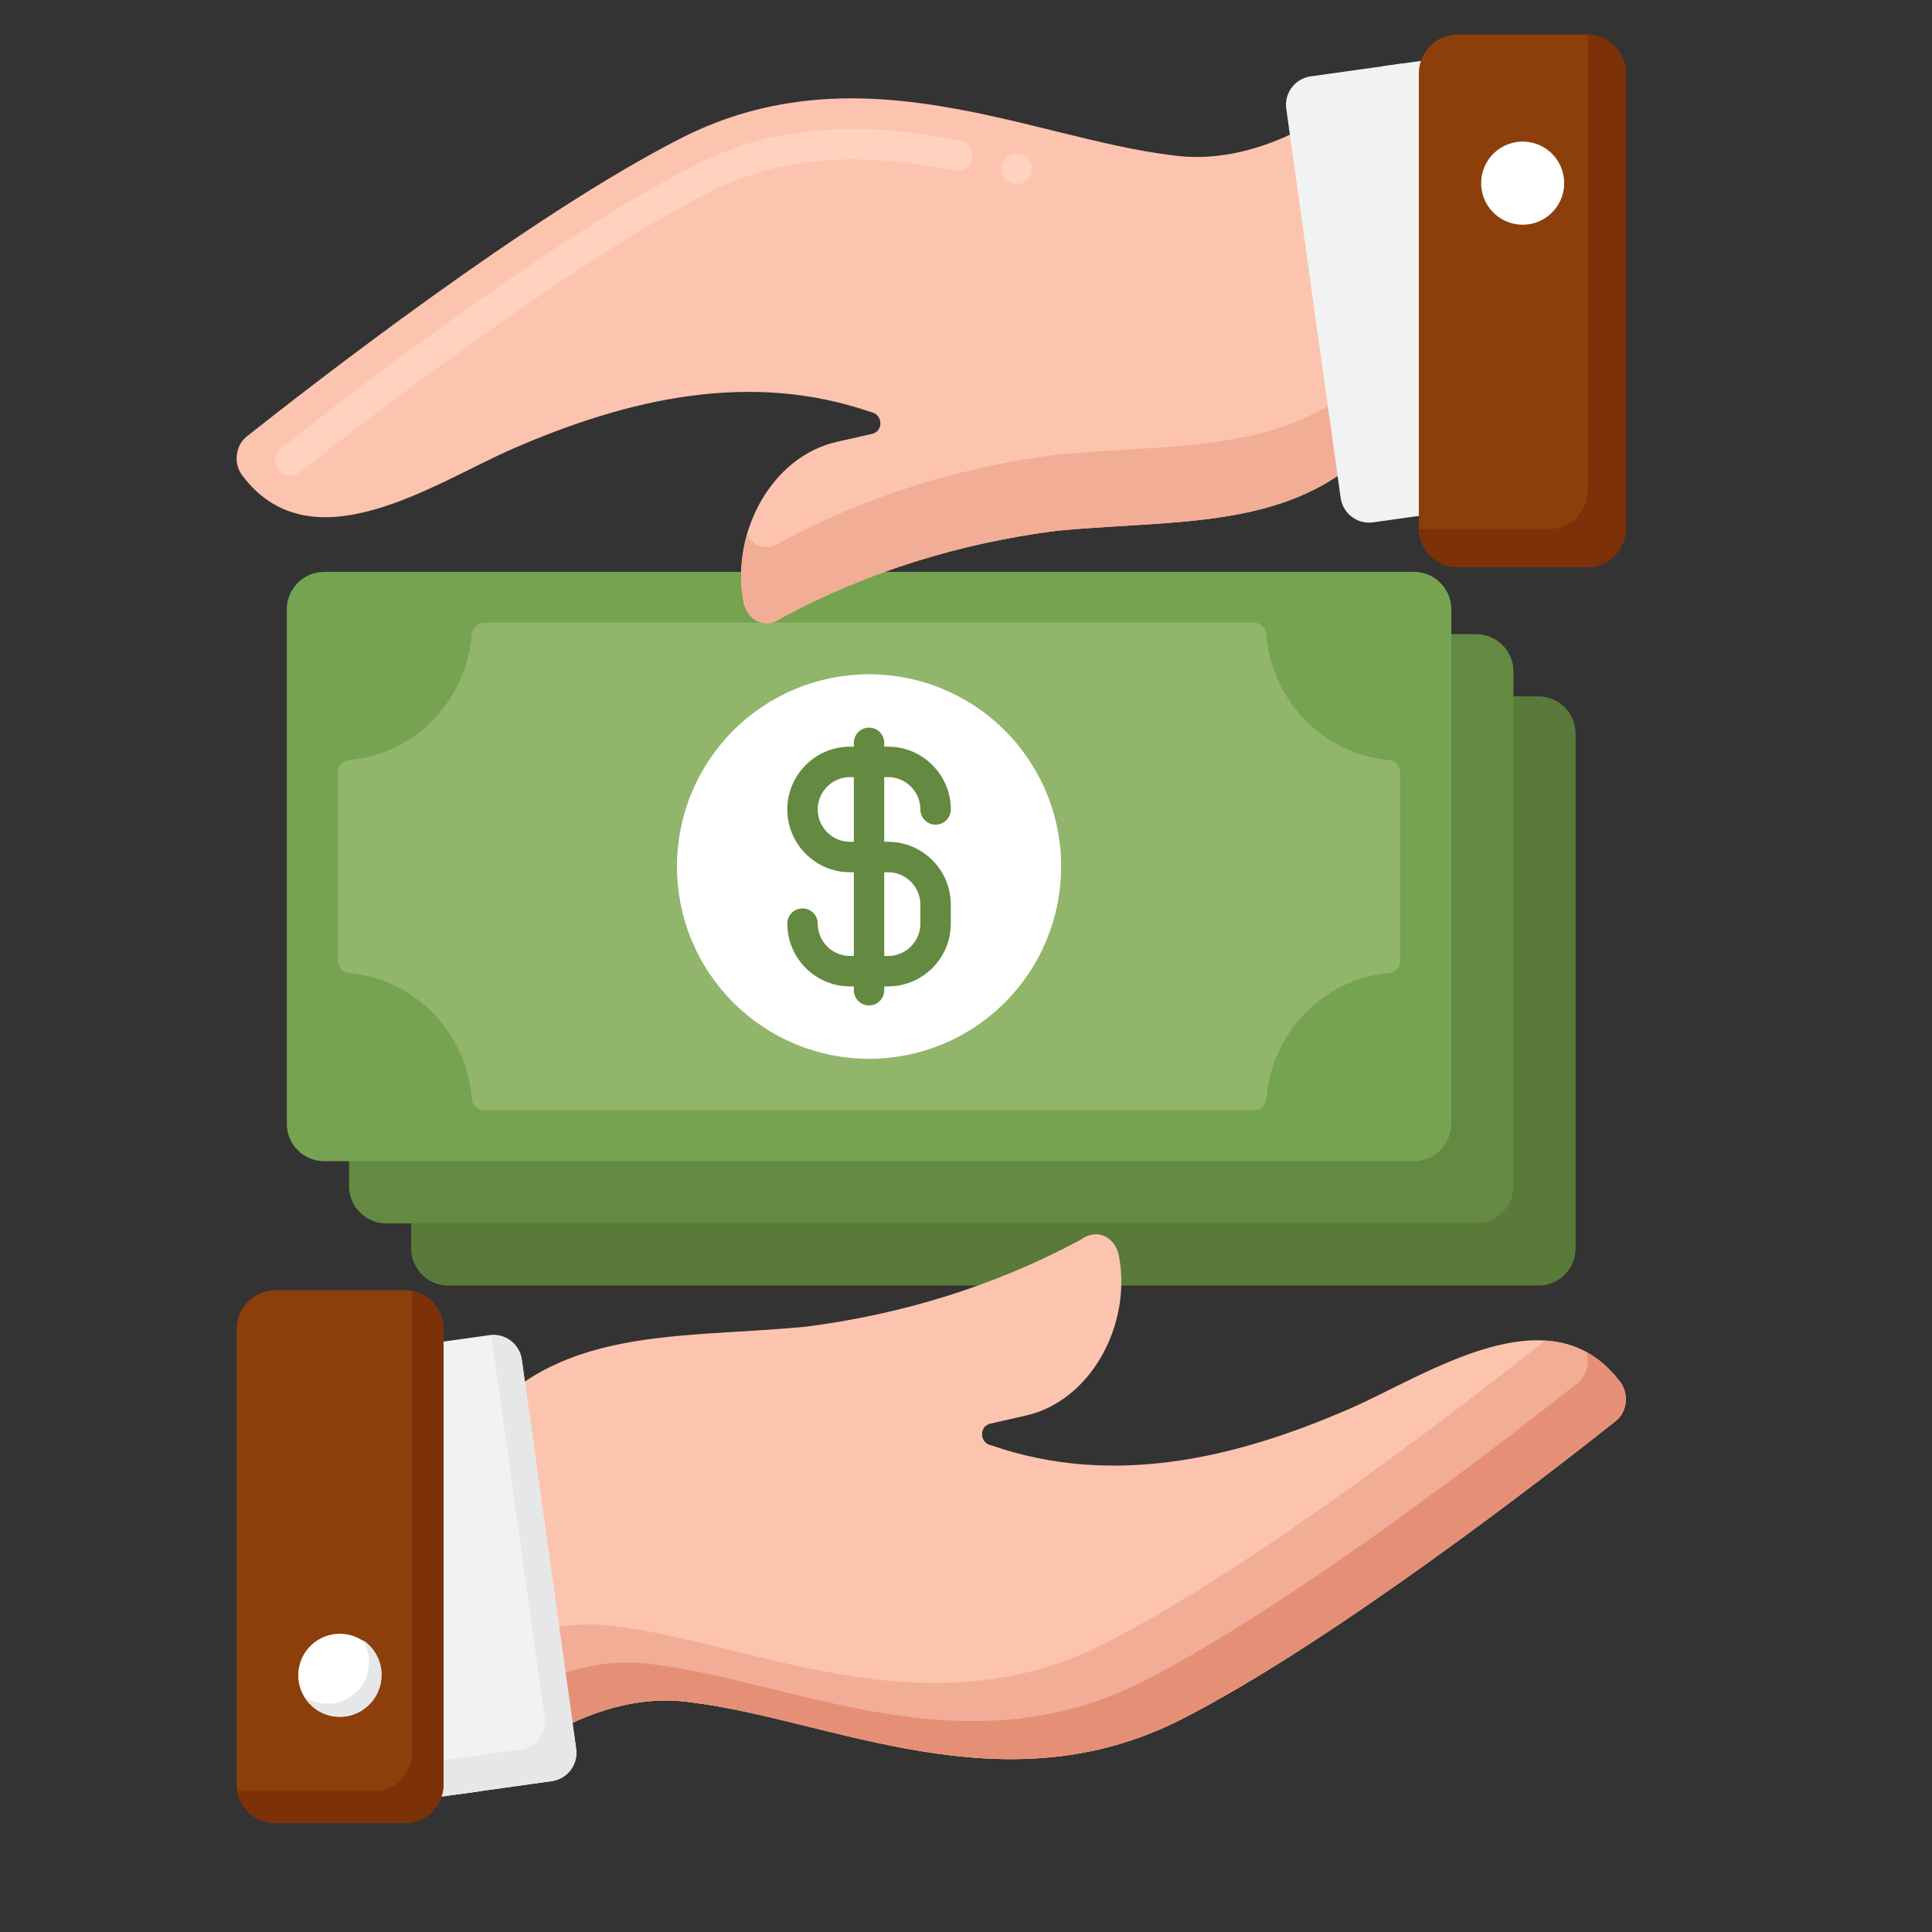
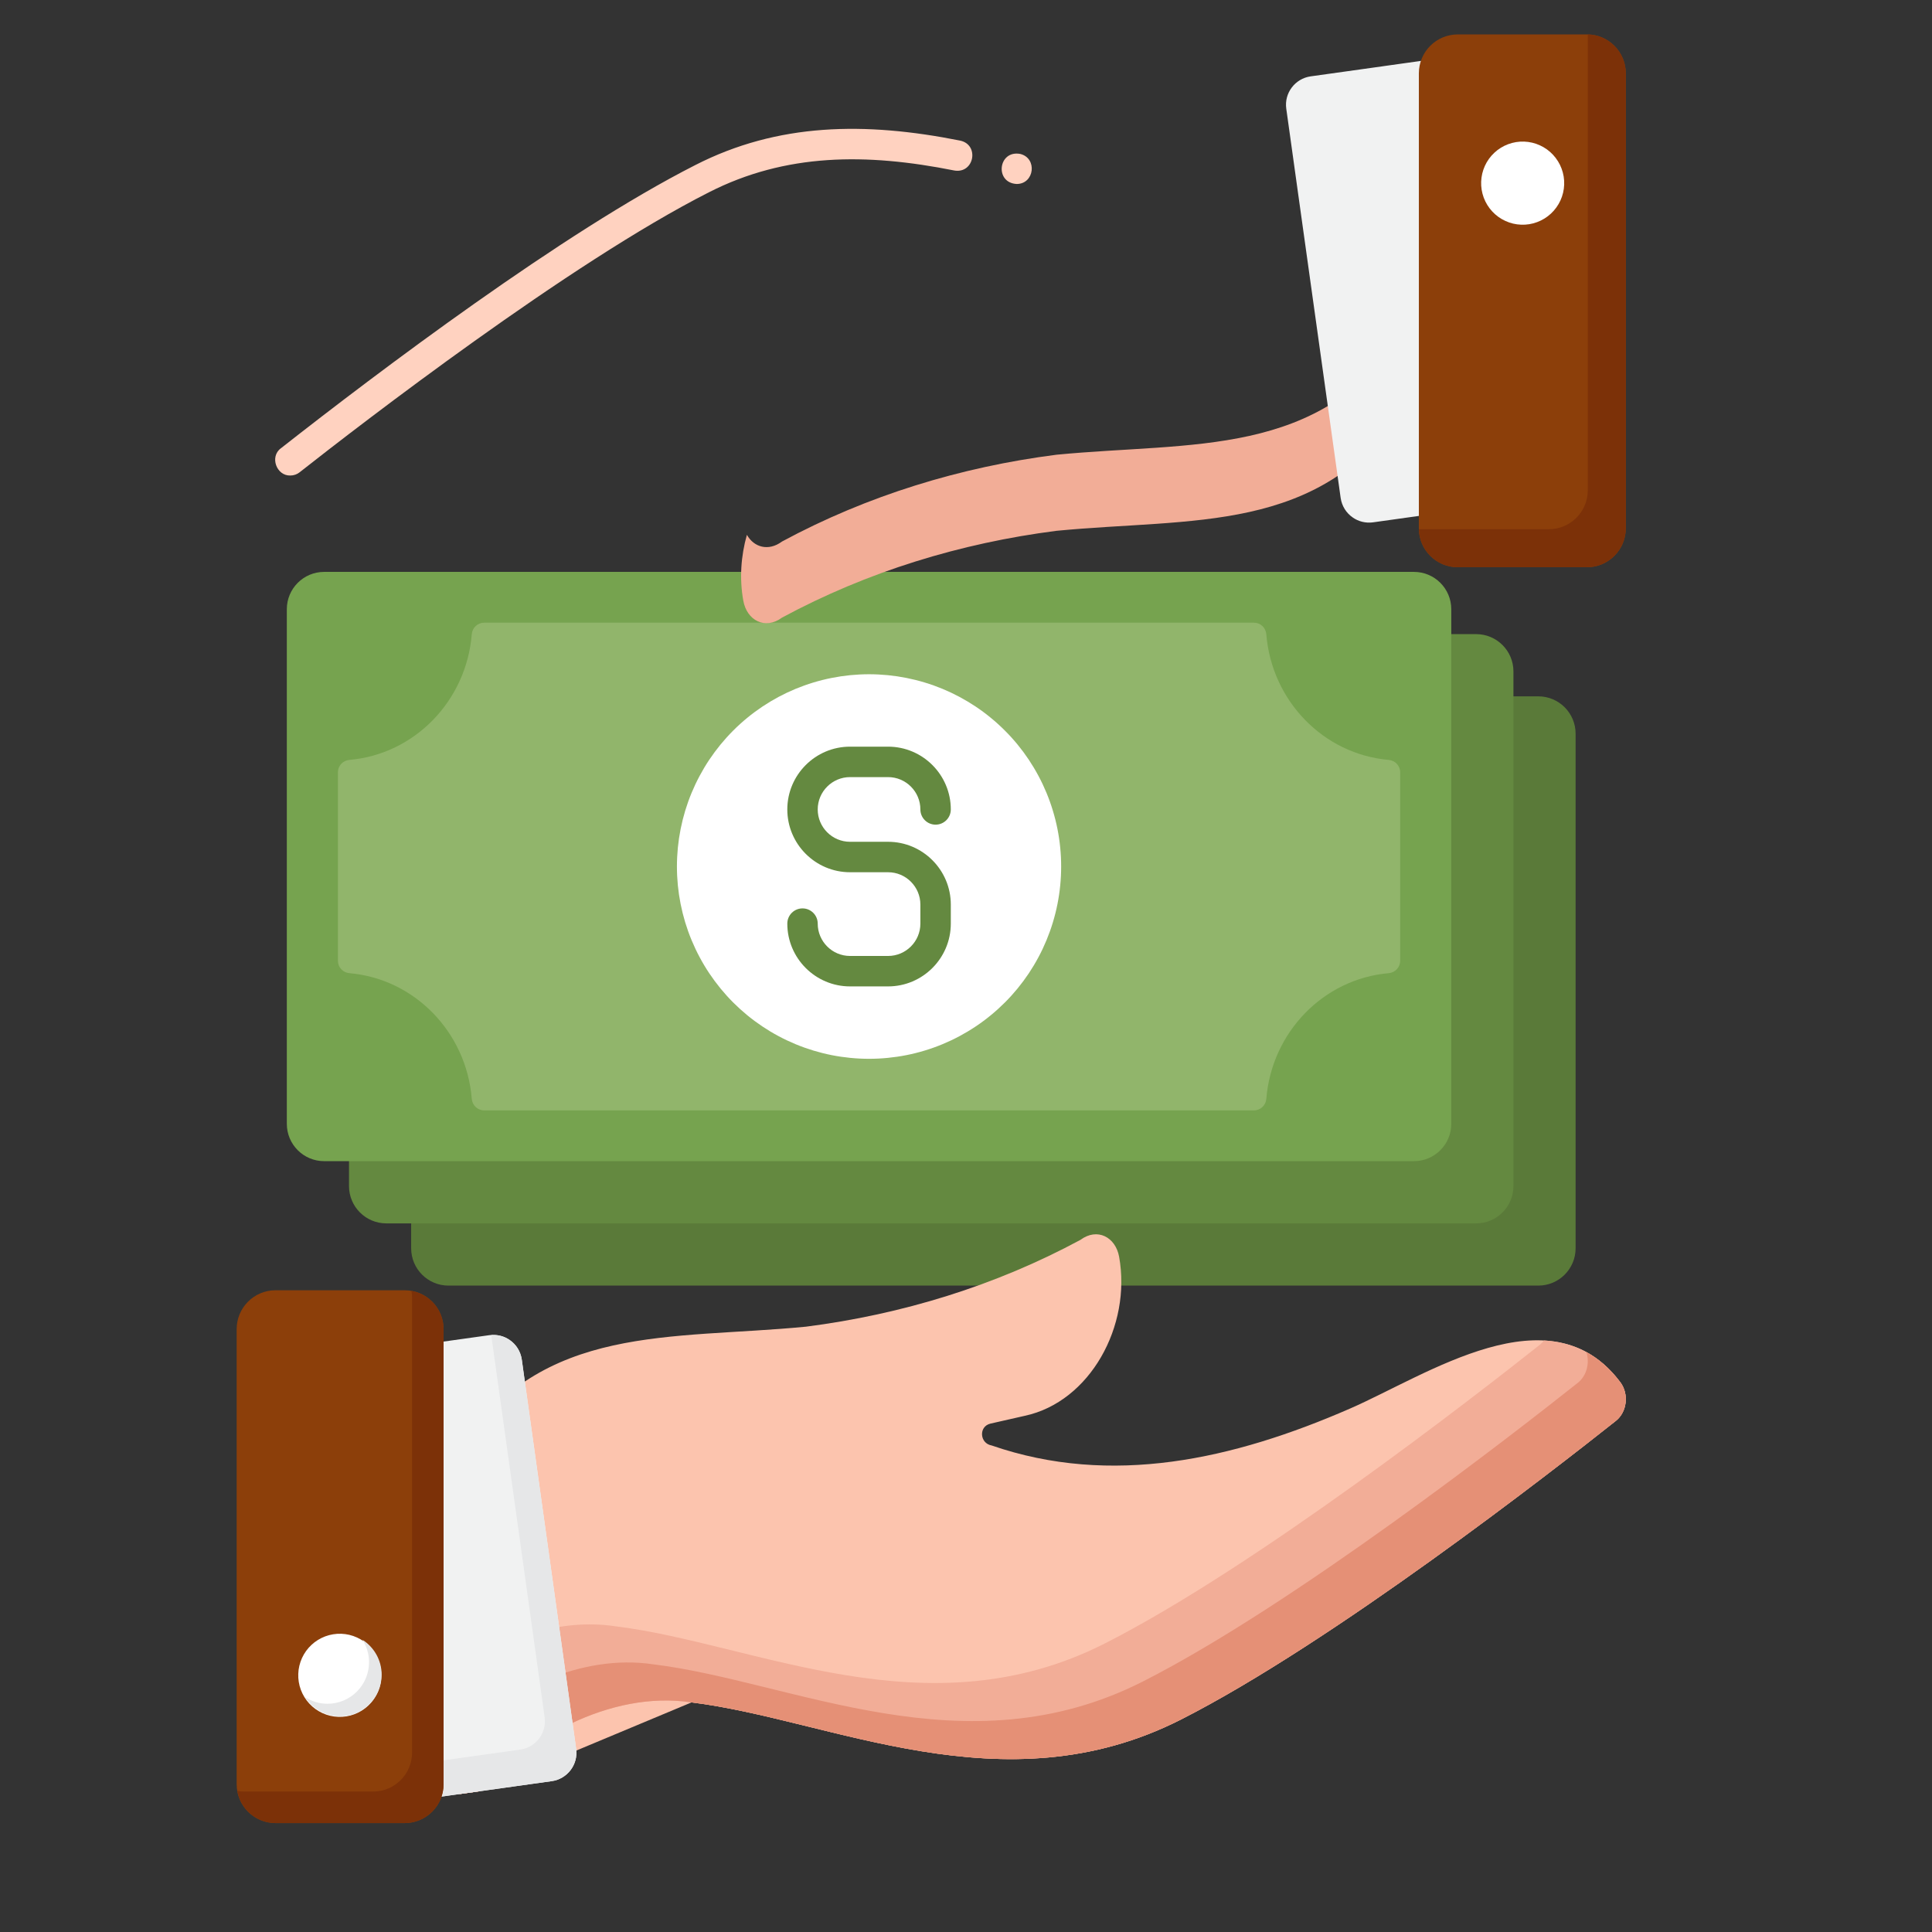
<svg xmlns="http://www.w3.org/2000/svg" version="1.2" preserveAspectRatio="xMidYMid meet" height="500" viewBox="0 0 375 375" zoomAndPan="magnify" width="500">
  <rect x="0" y="0" width="375" height="375" fill="#333333" stroke="none" />
  <defs>
    <clipPath id="149b7e7419">
      <path d="M 45 250 L 87 250 L 87 353.969 L 45 353.969 Z M 45 250" />
    </clipPath>
    <clipPath id="438e942880">
      <path d="M 46 250 L 87 250 L 87 353.969 L 46 353.969 Z M 46 250" />
    </clipPath>
    <clipPath id="998137c3ff">
      <path d="M 275 6.719 L 316 6.719 L 316 111 L 275 111 Z M 275 6.719" />
    </clipPath>
  </defs>
  <g id="a7b6077e91">
    <path d="M 298.586 249.535 L 87.047 249.535 C 83.051 249.535 79.805 246.289 79.805 242.289 L 79.805 142.406 C 79.805 138.402 83.047 135.16 87.047 135.16 L 298.582 135.16 C 302.582 135.16 305.824 138.402 305.824 142.406 L 305.824 242.289 C 305.824 246.289 302.582 249.535 298.586 249.535 Z M 298.586 249.535" style="stroke:none;fill-rule:nonzero;fill:#5a7a39;fill-opacity:1;" />
    <path d="M 286.516 237.457 L 74.98 237.457 C 70.984 237.457 67.742 234.215 67.742 230.211 L 67.742 130.328 C 67.742 126.328 70.98 123.082 74.98 123.082 L 286.516 123.082 C 290.516 123.082 293.758 126.324 293.758 130.328 L 293.758 230.211 C 293.758 234.211 290.516 237.457 286.516 237.457 Z M 286.516 237.457" style="stroke:none;fill-rule:nonzero;fill:#648940;fill-opacity:1;" />
    <path d="M 274.449 225.379 L 62.914 225.379 C 58.914 225.379 55.672 222.137 55.672 218.133 L 55.672 118.25 C 55.672 114.25 58.914 111.004 62.914 111.004 L 274.449 111.004 C 278.449 111.004 281.691 114.246 281.691 118.25 L 281.691 218.133 C 281.691 222.137 278.449 225.379 274.449 225.379 Z M 274.449 225.379" style="stroke:none;fill-rule:nonzero;fill:#76a34f;fill-opacity:1;" />
    <path d="M 271.773 186.492 L 271.773 149.895 C 271.773 148.633 270.801 147.605 269.543 147.496 C 256.906 146.398 246.84 136.066 245.789 123.105 C 245.688 121.844 244.656 120.863 243.391 120.863 L 93.973 120.863 C 92.707 120.863 91.672 121.844 91.57 123.105 C 90.523 136.062 80.453 146.398 67.82 147.496 C 66.562 147.605 65.59 148.633 65.59 149.895 L 65.59 186.492 C 65.59 187.754 66.562 188.785 67.82 188.891 C 80.453 189.988 90.523 200.32 91.57 213.281 C 91.672 214.543 92.707 215.523 93.973 215.523 L 243.395 215.523 C 244.656 215.523 245.691 214.543 245.793 213.281 C 246.84 200.324 256.91 189.988 269.547 188.891 C 270.801 188.781 271.773 187.75 271.773 186.492 Z M 271.773 186.492" style="stroke:none;fill-rule:nonzero;fill:#91b56b;fill-opacity:1;" />
    <path d="M 205.969 168.191 C 205.969 169.414 205.91 170.633 205.789 171.852 C 205.672 173.066 205.492 174.273 205.254 175.473 C 205.016 176.672 204.719 177.855 204.363 179.027 C 204.012 180.195 203.598 181.344 203.133 182.473 C 202.664 183.602 202.145 184.707 201.566 185.785 C 200.992 186.863 200.363 187.91 199.688 188.926 C 199.008 189.941 198.281 190.922 197.508 191.867 C 196.73 192.812 195.914 193.719 195.047 194.582 C 194.184 195.445 193.281 196.266 192.336 197.039 C 191.395 197.816 190.414 198.543 189.398 199.223 C 188.383 199.902 187.336 200.527 186.258 201.105 C 185.184 201.684 184.078 202.203 182.953 202.672 C 181.824 203.141 180.676 203.551 179.504 203.906 C 178.336 204.262 177.152 204.559 175.957 204.797 C 174.758 205.035 173.551 205.211 172.336 205.332 C 171.121 205.453 169.902 205.512 168.68 205.512 C 167.461 205.512 166.242 205.453 165.027 205.332 C 163.812 205.211 162.605 205.035 161.406 204.797 C 160.207 204.559 159.027 204.262 157.855 203.906 C 156.688 203.551 155.539 203.141 154.41 202.672 C 153.281 202.203 152.18 201.684 151.102 201.105 C 150.027 200.531 148.98 199.902 147.965 199.223 C 146.949 198.543 145.969 197.816 145.023 197.039 C 144.082 196.266 143.176 195.445 142.312 194.582 C 141.449 193.719 140.633 192.812 139.855 191.867 C 139.082 190.922 138.355 189.941 137.676 188.926 C 136.996 187.91 136.371 186.863 135.797 185.785 C 135.219 184.707 134.699 183.602 134.23 182.473 C 133.762 181.344 133.352 180.195 132.996 179.027 C 132.645 177.855 132.348 176.672 132.109 175.473 C 131.871 174.273 131.691 173.066 131.57 171.852 C 131.453 170.633 131.391 169.414 131.391 168.191 C 131.391 166.969 131.453 165.75 131.57 164.535 C 131.691 163.316 131.871 162.109 132.109 160.91 C 132.348 159.711 132.645 158.527 132.996 157.359 C 133.352 156.188 133.762 155.039 134.23 153.91 C 134.699 152.781 135.219 151.676 135.797 150.598 C 136.371 149.523 136.996 148.473 137.676 147.457 C 138.355 146.441 139.082 145.461 139.855 144.516 C 140.633 143.57 141.449 142.668 142.312 141.805 C 143.176 140.938 144.082 140.117 145.023 139.344 C 145.969 138.566 146.949 137.84 147.965 137.16 C 148.98 136.484 150.027 135.855 151.102 135.277 C 152.18 134.703 153.281 134.18 154.41 133.711 C 155.539 133.246 156.688 132.832 157.855 132.48 C 159.027 132.125 160.207 131.828 161.406 131.59 C 162.605 131.352 163.812 131.172 165.027 131.051 C 166.242 130.934 167.461 130.871 168.68 130.871 C 169.902 130.871 171.121 130.934 172.336 131.051 C 173.551 131.172 174.758 131.352 175.957 131.59 C 177.152 131.828 178.336 132.125 179.504 132.48 C 180.676 132.832 181.824 133.246 182.953 133.711 C 184.078 134.18 185.184 134.703 186.258 135.277 C 187.336 135.855 188.383 136.484 189.398 137.16 C 190.414 137.84 191.395 138.566 192.336 139.344 C 193.281 140.117 194.184 140.938 195.047 141.805 C 195.914 142.668 196.73 143.57 197.508 144.516 C 198.281 145.461 199.008 146.441 199.688 147.457 C 200.363 148.473 200.992 149.523 201.566 150.598 C 202.145 151.676 202.664 152.781 203.133 153.91 C 203.598 155.039 204.012 156.188 204.363 157.359 C 204.719 158.527 205.016 159.711 205.254 160.91 C 205.492 162.109 205.672 163.316 205.789 164.535 C 205.91 165.75 205.969 166.969 205.969 168.191 Z M 205.969 168.191" style="stroke:none;fill-rule:nonzero;fill:#ffffff;fill-opacity:1;" />
    <path d="M 172.371 191.461 L 164.992 191.461 C 158.277 191.461 152.816 185.992 152.816 179.273 C 152.816 177.641 154.137 176.32 155.77 176.32 C 157.398 176.32 158.719 177.641 158.719 179.273 C 158.719 182.734 161.535 185.551 164.992 185.551 L 172.371 185.551 C 175.832 185.551 178.645 182.734 178.645 179.273 L 178.645 175.578 C 178.645 172.117 175.832 169.301 172.371 169.301 L 164.992 169.301 C 158.277 169.301 152.816 163.832 152.816 157.113 C 152.816 150.391 158.281 144.926 164.992 144.926 L 172.371 144.926 C 179.086 144.926 184.551 150.391 184.551 157.113 C 184.551 158.742 183.227 160.066 181.598 160.066 C 179.969 160.066 178.645 158.742 178.645 157.113 C 178.645 153.652 175.832 150.836 172.371 150.836 L 164.992 150.836 C 161.535 150.836 158.719 153.652 158.719 157.113 C 158.719 160.574 161.535 163.391 164.992 163.391 L 172.371 163.391 C 179.086 163.391 184.551 168.859 184.551 175.578 L 184.551 179.273 C 184.551 185.992 179.086 191.461 172.371 191.461 Z M 172.371 191.461" style="stroke:none;fill-rule:nonzero;fill:#648940;fill-opacity:1;" />
-     <path d="M 168.684 195.152 C 167.055 195.152 165.73 193.828 165.73 192.199 L 165.73 144.188 C 165.73 142.555 167.055 141.23 168.684 141.23 C 170.312 141.23 171.633 142.555 171.633 144.188 L 171.633 192.199 C 171.633 193.832 170.312 195.152 168.684 195.152 Z M 168.684 195.152" style="stroke:none;fill-rule:nonzero;fill:#648940;fill-opacity:1;" />
-     <path d="M 313.637 275.789 C 301.23 285.633 258.508 318.891 229.234 333.754 C 194.648 351.324 161.312 333.754 134.227 330.434 C 118.117 328.012 101.848 337.965 93.094 347.672 L 92.898 347.711 L 89.215 348.223 L 89.215 281.055 C 105.449 256.84 130 260.066 156.441 257.508 C 175.055 255.121 193.172 249.578 209.707 240.66 C 212.996 238.227 216.531 240.125 217.219 243.93 C 219.648 257.371 211.566 272.094 198.906 274.809 C 198.906 274.809 192.238 276.324 192.238 276.324 C 189.914 276.883 190.156 280.16 192.473 280.562 C 215.715 288.594 239.352 283.293 262.02 273.41 C 277.008 266.887 300.984 250.246 314.504 268.293 C 316.215 270.586 315.812 274.062 313.637 275.789 Z M 313.637 275.789" style="stroke:none;fill-rule:nonzero;fill:#fcc4ae;fill-opacity:1;" />
+     <path d="M 313.637 275.789 C 301.23 285.633 258.508 318.891 229.234 333.754 C 194.648 351.324 161.312 333.754 134.227 330.434 L 92.898 347.711 L 89.215 348.223 L 89.215 281.055 C 105.449 256.84 130 260.066 156.441 257.508 C 175.055 255.121 193.172 249.578 209.707 240.66 C 212.996 238.227 216.531 240.125 217.219 243.93 C 219.648 257.371 211.566 272.094 198.906 274.809 C 198.906 274.809 192.238 276.324 192.238 276.324 C 189.914 276.883 190.156 280.16 192.473 280.562 C 215.715 288.594 239.352 283.293 262.02 273.41 C 277.008 266.887 300.984 250.246 314.504 268.293 C 316.215 270.586 315.812 274.062 313.637 275.789 Z M 313.637 275.789" style="stroke:none;fill-rule:nonzero;fill:#fcc4ae;fill-opacity:1;" />
    <path d="M 314.504 268.293 C 310.363 262.766 305.238 260.492 299.695 260.188 C 299.457 260.492 299.188 260.773 298.879 261.016 C 286.473 270.863 243.75 304.117 214.477 318.98 C 179.891 336.551 146.555 318.98 119.469 315.664 C 108.691 314.043 97.84 317.965 89.215 323.645 L 89.215 348.223 L 92.898 347.711 L 93.094 347.672 C 101.848 337.965 118.117 328.012 134.227 330.434 C 161.312 333.75 194.648 351.32 229.234 333.75 C 258.508 318.887 301.23 285.633 313.637 275.789 C 315.812 274.062 316.215 270.586 314.504 268.293 Z M 314.504 268.293" style="stroke:none;fill-rule:nonzero;fill:#f2ad97;fill-opacity:1;" />
    <path d="M 314.504 268.293 C 312.512 265.637 310.293 263.73 307.91 262.434 C 308.598 264.547 307.988 267.027 306.254 268.402 C 293.848 278.25 251.129 311.504 221.852 326.367 C 187.27 343.938 153.93 326.367 126.844 323.051 C 112.691 320.922 98.41 328.352 89.215 336.773 L 89.215 348.227 L 92.898 347.711 L 93.094 347.676 C 101.848 337.965 118.117 328.016 134.223 330.434 C 161.309 333.754 194.648 351.324 229.23 333.754 C 258.508 318.891 301.227 285.633 313.633 275.789 C 315.812 274.062 316.215 270.586 314.504 268.293 Z M 314.504 268.293" style="stroke:none;fill-rule:nonzero;fill:#e59076;fill-opacity:1;" />
    <path d="M 107.094 345.719 L 93.098 347.68 L 92.898 347.707 L 89.219 348.223 L 84.496 348.883 C 81.449 349.312 78.641 347.184 78.215 344.133 L 67.66 268.605 C 67.234 265.555 69.355 262.746 72.402 262.316 L 95 259.152 C 96.438 258.957 97.836 259.32 98.941 260.105 C 100.168 260.949 101.047 262.297 101.281 263.902 L 101.887 268.27 L 109.723 324.324 L 111.117 334.328 L 111.832 339.438 C 112.258 342.48 110.133 345.289 107.094 345.719 Z M 107.094 345.719" style="stroke:none;fill-rule:nonzero;fill:#f1f2f2;fill-opacity:1;" />
    <path d="M 111.832 339.438 L 111.117 334.328 L 109.723 324.324 L 101.887 268.273 L 101.281 263.902 C 101.051 262.297 100.172 260.949 98.945 260.105 C 97.926 259.387 96.664 259.043 95.352 259.141 L 95.77 262.152 L 103.605 318.203 L 105 328.207 L 105.715 333.316 C 106.145 336.355 104.016 339.168 100.977 339.594 L 86.98 341.555 L 86.781 341.582 L 83.102 342.102 L 78.379 342.762 C 78.262 342.777 78.145 342.766 78.023 342.773 L 78.215 344.133 C 78.645 347.184 81.453 349.312 84.496 348.883 L 89.219 348.223 L 92.898 347.707 L 93.098 347.68 L 107.094 345.719 C 110.133 345.289 112.258 342.48 111.832 339.438 Z M 111.832 339.438" style="stroke:none;fill-rule:nonzero;fill:#e6e7e8;fill-opacity:1;" />
    <g clip-path="url(#149b7e7419)" clip-rule="nonzero">
      <path d="M 53.484 353.859 L 78.543 353.859 C 82.719 353.859 86.098 350.477 86.098 346.301 L 86.098 257.996 C 86.098 253.82 82.715 250.438 78.543 250.438 L 53.484 250.438 C 49.312 250.438 45.934 253.82 45.934 257.996 L 45.934 346.301 C 45.93 350.477 49.312 353.859 53.484 353.859 Z M 53.484 353.859" style="stroke:none;fill-rule:nonzero;fill:#8c3f0a;fill-opacity:1;" />
    </g>
    <g clip-path="url(#438e942880)" clip-rule="nonzero">
      <path d="M 79.859 250.559 C 79.934 250.984 79.98 251.422 79.98 251.875 L 79.98 340.18 C 79.98 344.355 76.598 347.738 72.426 347.738 L 47.367 347.738 C 46.918 347.738 46.48 347.691 46.055 347.617 C 46.676 351.164 49.762 353.859 53.484 353.859 L 78.543 353.859 C 82.719 353.859 86.098 350.473 86.098 346.301 L 86.098 257.992 C 86.098 254.27 83.402 251.184 79.859 250.559 Z M 79.859 250.559" style="stroke:none;fill-rule:nonzero;fill:#7c3108;fill-opacity:1;" />
    </g>
    <path d="M 67.805 317.324 C 68.32 317.449 68.816 317.617 69.301 317.84 C 69.781 318.059 70.238 318.324 70.664 318.633 C 71.094 318.945 71.492 319.293 71.852 319.68 C 72.211 320.066 72.531 320.488 72.809 320.938 C 73.086 321.391 73.32 321.863 73.504 322.359 C 73.688 322.855 73.824 323.363 73.91 323.887 C 73.992 324.41 74.027 324.938 74.008 325.465 C 73.988 325.996 73.918 326.52 73.797 327.035 C 73.676 327.551 73.504 328.047 73.285 328.531 C 73.062 329.012 72.797 329.469 72.488 329.898 C 72.18 330.328 71.832 330.723 71.441 331.086 C 71.055 331.445 70.637 331.766 70.188 332.043 C 69.734 332.32 69.262 332.555 68.766 332.738 C 68.27 332.922 67.762 333.059 67.238 333.145 C 66.715 333.227 66.191 333.262 65.66 333.242 C 65.133 333.223 64.609 333.152 64.094 333.031 C 63.578 332.91 63.082 332.738 62.602 332.52 C 62.117 332.297 61.664 332.031 61.234 331.723 C 60.805 331.414 60.41 331.062 60.047 330.676 C 59.688 330.289 59.367 329.867 59.09 329.418 C 58.812 328.969 58.582 328.492 58.395 327.996 C 58.211 327.5 58.074 326.992 57.992 326.469 C 57.906 325.945 57.875 325.418 57.895 324.891 C 57.91 324.359 57.98 323.836 58.105 323.32 C 58.227 322.805 58.395 322.309 58.617 321.824 C 58.836 321.344 59.102 320.887 59.41 320.457 C 59.719 320.027 60.07 319.633 60.457 319.273 C 60.844 318.91 61.262 318.59 61.715 318.312 C 62.164 318.035 62.637 317.805 63.133 317.617 C 63.629 317.434 64.137 317.297 64.66 317.215 C 65.184 317.129 65.711 317.094 66.238 317.113 C 66.766 317.133 67.289 317.203 67.805 317.324 Z M 67.805 317.324" style="stroke:none;fill-rule:nonzero;fill:#ffffff;fill-opacity:1;" />
    <path d="M 70.355 318.281 C 71.16 319.539 71.629 321.027 71.629 322.629 C 71.629 327.086 68.02 330.699 63.566 330.699 C 61.969 330.699 60.48 330.227 59.227 329.422 C 60.656 331.66 63.16 333.148 66.012 333.148 C 70.469 333.148 74.078 329.531 74.078 325.078 C 74.078 322.219 72.594 319.715 70.355 318.281 Z M 70.355 318.281" style="stroke:none;fill-rule:nonzero;fill:#e6e7e8;fill-opacity:1;" />
-     <path d="M 47.863 84.75 C 60.27 74.906 102.988 41.652 132.266 26.785 C 166.852 9.215 200.188 26.785 227.273 30.105 C 243.379 32.527 259.648 22.574 268.402 12.867 L 268.598 12.828 L 272.281 12.316 L 272.281 79.484 C 256.047 103.699 231.496 100.473 205.055 103.031 C 186.441 105.418 168.328 110.961 151.789 119.879 C 148.504 122.312 144.965 120.414 144.277 116.609 C 141.848 103.172 149.93 88.445 162.594 85.73 C 162.594 85.73 169.262 84.215 169.262 84.215 C 171.586 83.656 171.344 80.379 169.027 79.977 C 145.781 71.945 122.145 77.246 99.477 87.129 C 84.492 93.652 60.512 110.293 46.992 92.246 C 45.281 89.957 45.688 86.477 47.863 84.75 Z M 47.863 84.75" style="stroke:none;fill-rule:nonzero;fill:#fcc4ae;fill-opacity:1;" />
    <path d="M 205.059 88.262 C 186.445 90.645 168.328 96.191 151.789 105.109 C 149.137 107.074 146.324 106.215 144.973 103.809 C 143.805 107.922 143.504 112.328 144.277 116.609 C 144.965 120.414 148.504 122.309 151.789 119.879 C 168.328 110.961 186.441 105.414 205.059 103.031 C 231.496 100.473 256.051 103.699 272.281 79.484 L 272.281 64.715 C 256.051 88.93 231.496 85.703 205.059 88.262 Z M 205.059 88.262" style="stroke:none;fill-rule:nonzero;fill:#f2ad97;fill-opacity:1;" />
    <path d="M 254.406 14.82 L 268.402 12.863 L 268.598 12.832 L 272.281 12.316 L 277.004 11.656 C 280.047 11.227 282.855 13.359 283.285 16.406 L 293.836 91.938 C 294.266 94.984 292.141 97.793 289.098 98.223 L 266.5 101.387 C 265.059 101.582 263.664 101.219 262.555 100.434 C 261.328 99.59 260.449 98.246 260.219 96.641 L 259.609 92.27 L 251.773 36.215 L 250.379 26.211 L 249.664 21.102 C 249.238 18.062 251.363 15.25 254.406 14.82 Z M 254.406 14.82" style="stroke:none;fill-rule:nonzero;fill:#f1f2f2;fill-opacity:1;" />
    <g clip-path="url(#998137c3ff)" clip-rule="nonzero">
      <path d="M 308.012 6.68 L 282.953 6.68 C 278.781 6.68 275.398 10.062 275.398 14.238 L 275.398 102.543 C 275.398 106.719 278.781 110.102 282.953 110.102 L 308.012 110.102 C 312.184 110.102 315.566 106.719 315.566 102.543 L 315.566 14.238 C 315.566 10.062 312.184 6.68 308.012 6.68 Z M 308.012 6.68" style="stroke:none;fill-rule:nonzero;fill:#8c3f0a;fill-opacity:1;" />
      <path d="M 308.184 6.68 C 308.188 6.738 308.188 6.797 308.188 6.852 L 308.188 95.16 C 308.188 99.336 304.805 102.719 300.633 102.719 L 275.574 102.719 C 275.516 102.719 275.461 102.715 275.402 102.715 C 275.492 106.812 278.84 110.102 282.953 110.102 L 308.012 110.102 C 312.184 110.102 315.566 106.719 315.566 102.543 L 315.566 14.238 C 315.566 10.121 312.277 6.773 308.184 6.68 Z M 308.184 6.68" style="stroke:none;fill-rule:nonzero;fill:#7c3108;fill-opacity:1;" />
    </g>
    <path d="M 297.402 27.695 C 297.918 27.816 298.418 27.988 298.898 28.211 C 299.379 28.43 299.836 28.695 300.266 29.004 C 300.695 29.312 301.09 29.664 301.449 30.051 C 301.809 30.438 302.129 30.859 302.406 31.309 C 302.688 31.758 302.918 32.234 303.102 32.73 C 303.289 33.227 303.422 33.734 303.508 34.258 C 303.59 34.781 303.625 35.309 303.605 35.836 C 303.586 36.367 303.516 36.891 303.395 37.406 C 303.273 37.922 303.102 38.418 302.883 38.902 C 302.66 39.383 302.398 39.84 302.086 40.27 C 301.777 40.699 301.43 41.094 301.043 41.453 C 300.652 41.816 300.234 42.137 299.785 42.414 C 299.336 42.691 298.859 42.926 298.363 43.109 C 297.867 43.293 297.359 43.43 296.836 43.516 C 296.316 43.598 295.789 43.633 295.258 43.613 C 294.73 43.594 294.207 43.523 293.691 43.402 C 293.18 43.281 292.68 43.109 292.199 42.887 C 291.715 42.668 291.262 42.402 290.832 42.094 C 290.402 41.785 290.008 41.434 289.648 41.047 C 289.285 40.66 288.965 40.238 288.688 39.789 C 288.41 39.34 288.18 38.863 287.992 38.367 C 287.809 37.871 287.676 37.363 287.59 36.84 C 287.504 36.316 287.473 35.789 287.492 35.262 C 287.512 34.73 287.582 34.207 287.703 33.691 C 287.824 33.176 287.996 32.68 288.215 32.195 C 288.434 31.715 288.699 31.258 289.008 30.828 C 289.32 30.398 289.668 30.004 290.055 29.645 C 290.441 29.281 290.859 28.961 291.312 28.684 C 291.762 28.406 292.234 28.172 292.73 27.988 C 293.227 27.805 293.738 27.668 294.258 27.582 C 294.781 27.5 295.309 27.465 295.836 27.484 C 296.367 27.504 296.887 27.574 297.402 27.695 Z M 297.402 27.695" style="stroke:none;fill-rule:nonzero;fill:#ffffff;fill-opacity:1;" />
    <path d="M 56.352 92.297 C 53.66 92.379 52.301 88.629 54.523 87.008 C 73.531 72.09 109.262 45.105 134.941 32.047 C 151 23.832 167.918 23.613 186.371 27.293 C 190.141 28.094 189.113 33.738 185.25 33.098 C 168.098 29.672 152.484 29.738 137.609 37.32 C 110.543 51.043 69.988 82.355 58.184 91.648 C 58.184 91.648 58.184 91.664 58.168 91.664 C 57.652 92.078 57.016 92.297 56.352 92.297 Z M 197.352 35.711 C 193 35.504 193.738 29.078 198.031 29.879 C 201.395 30.707 200.789 35.699 197.352 35.711 Z M 197.352 35.711" style="stroke:none;fill-rule:nonzero;fill:#ffd2c0;fill-opacity:1;" />
  </g>
</svg>